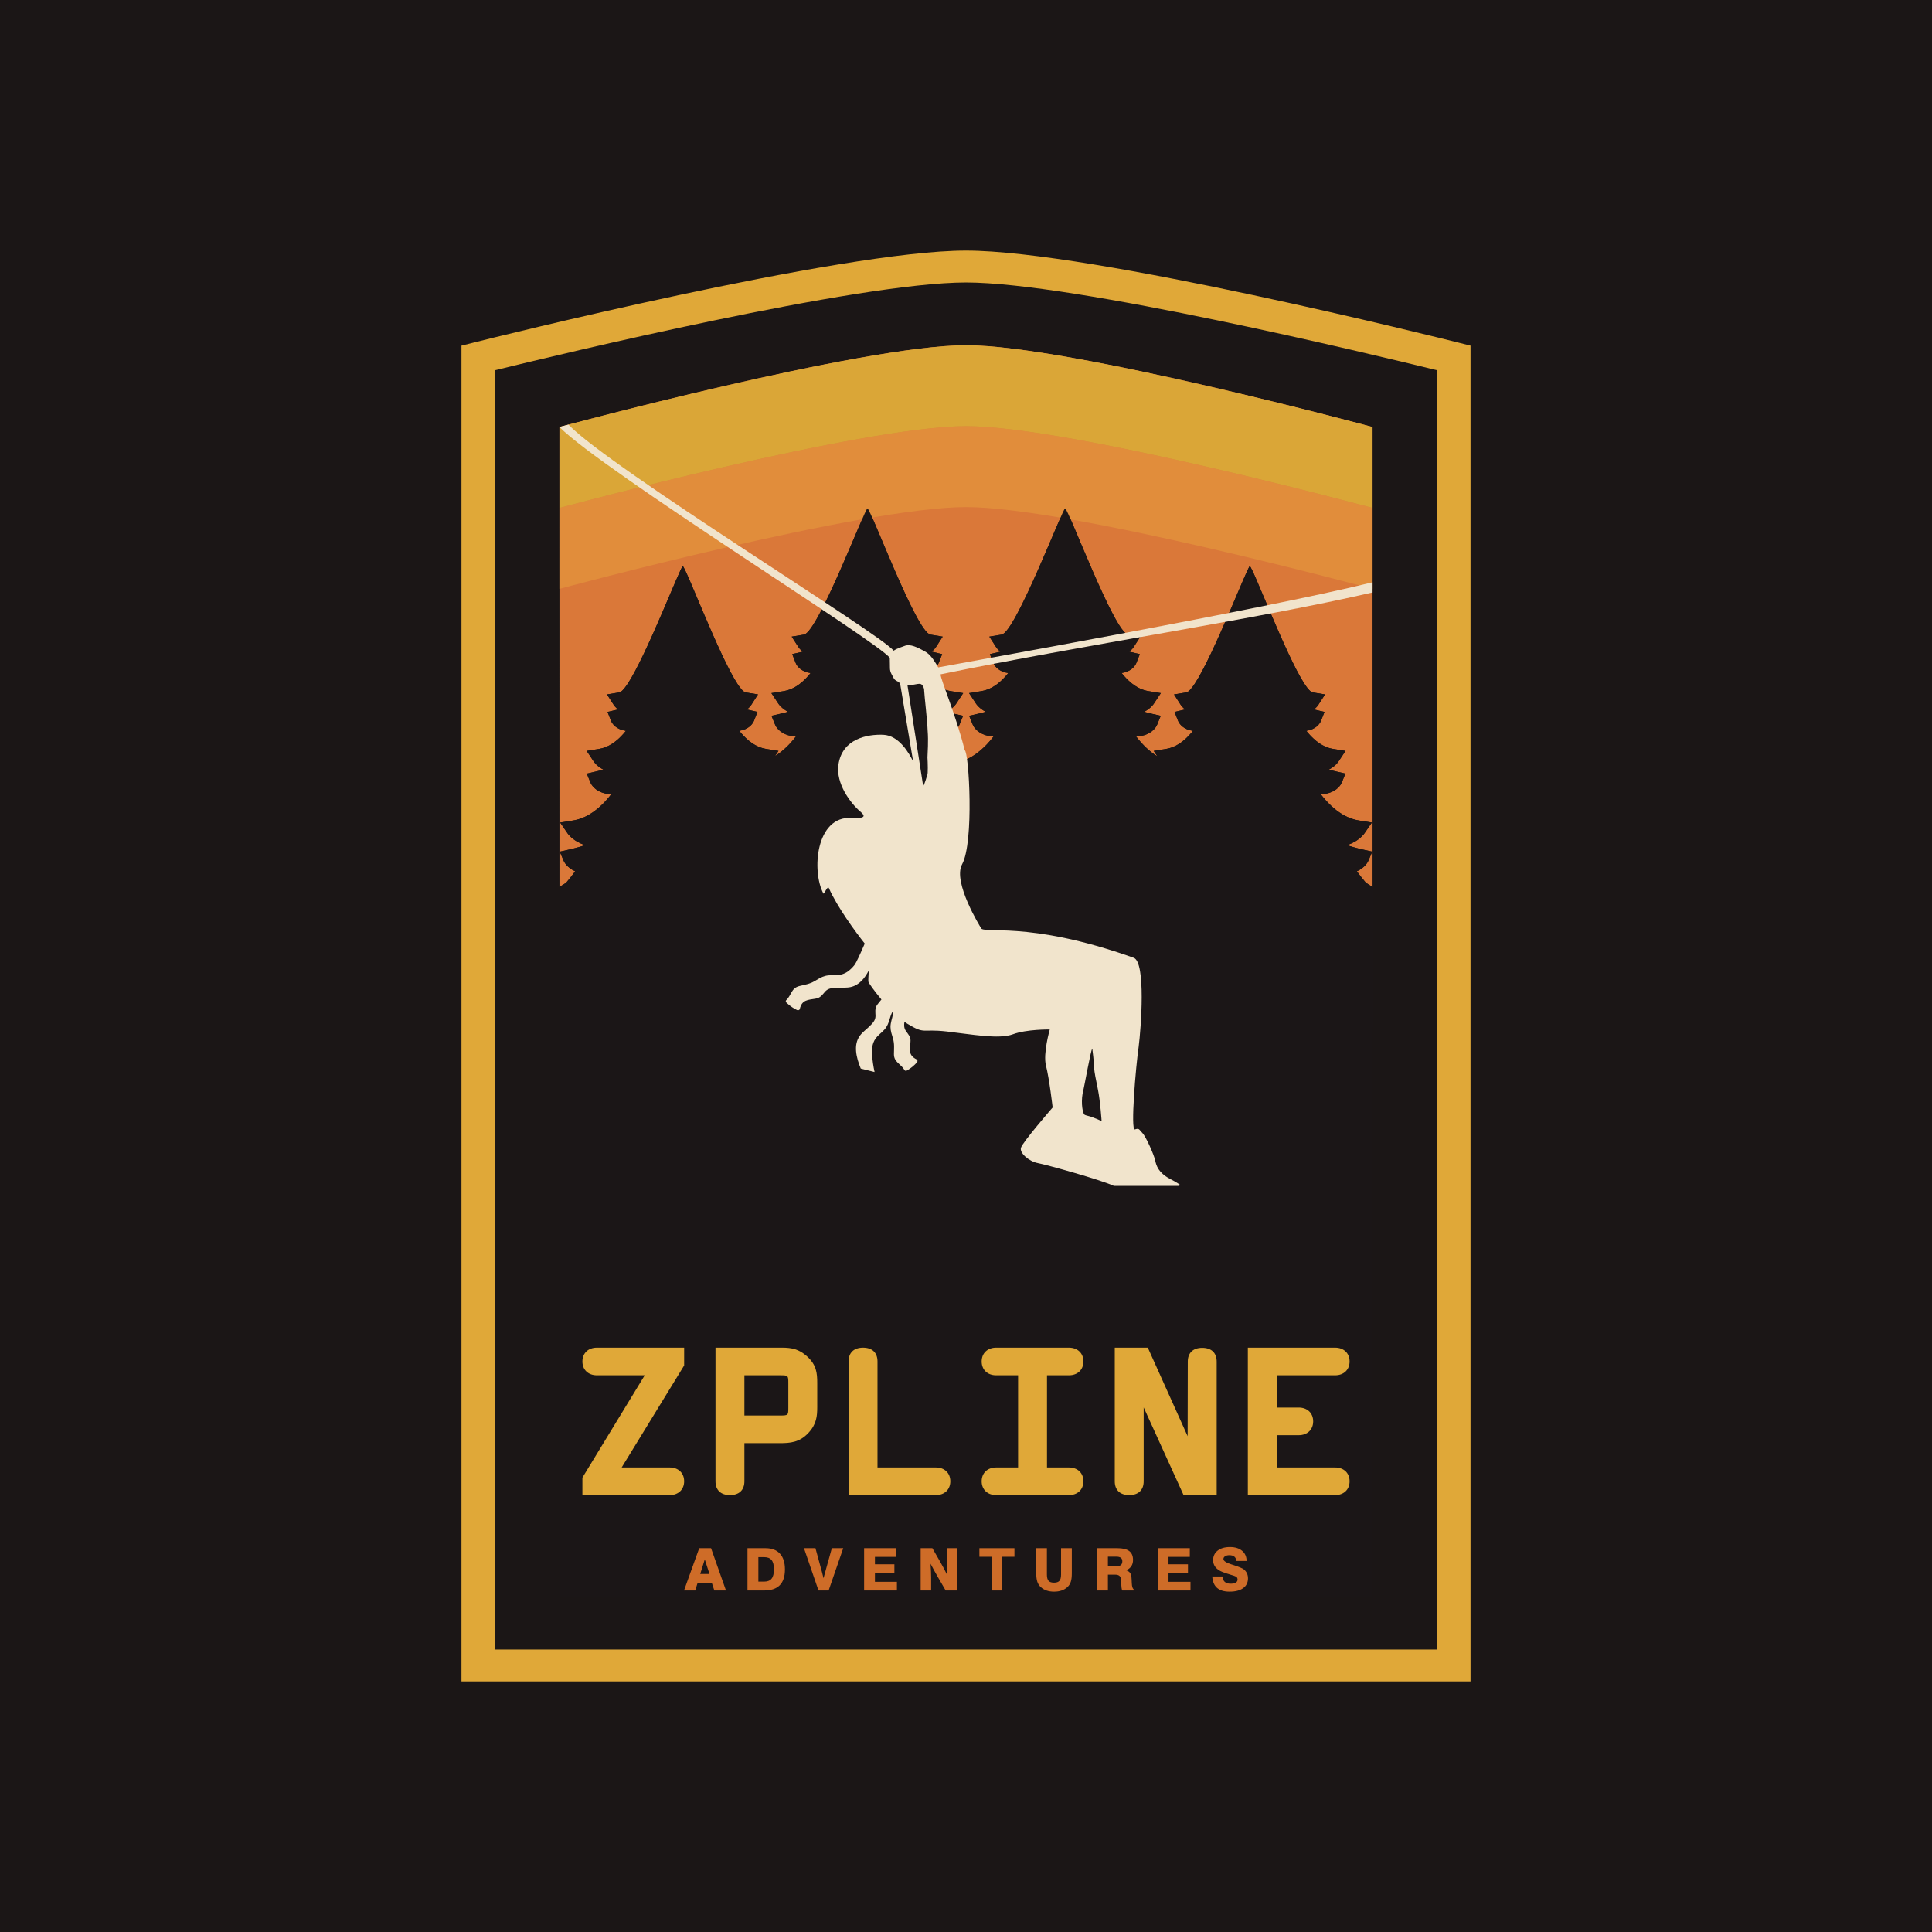
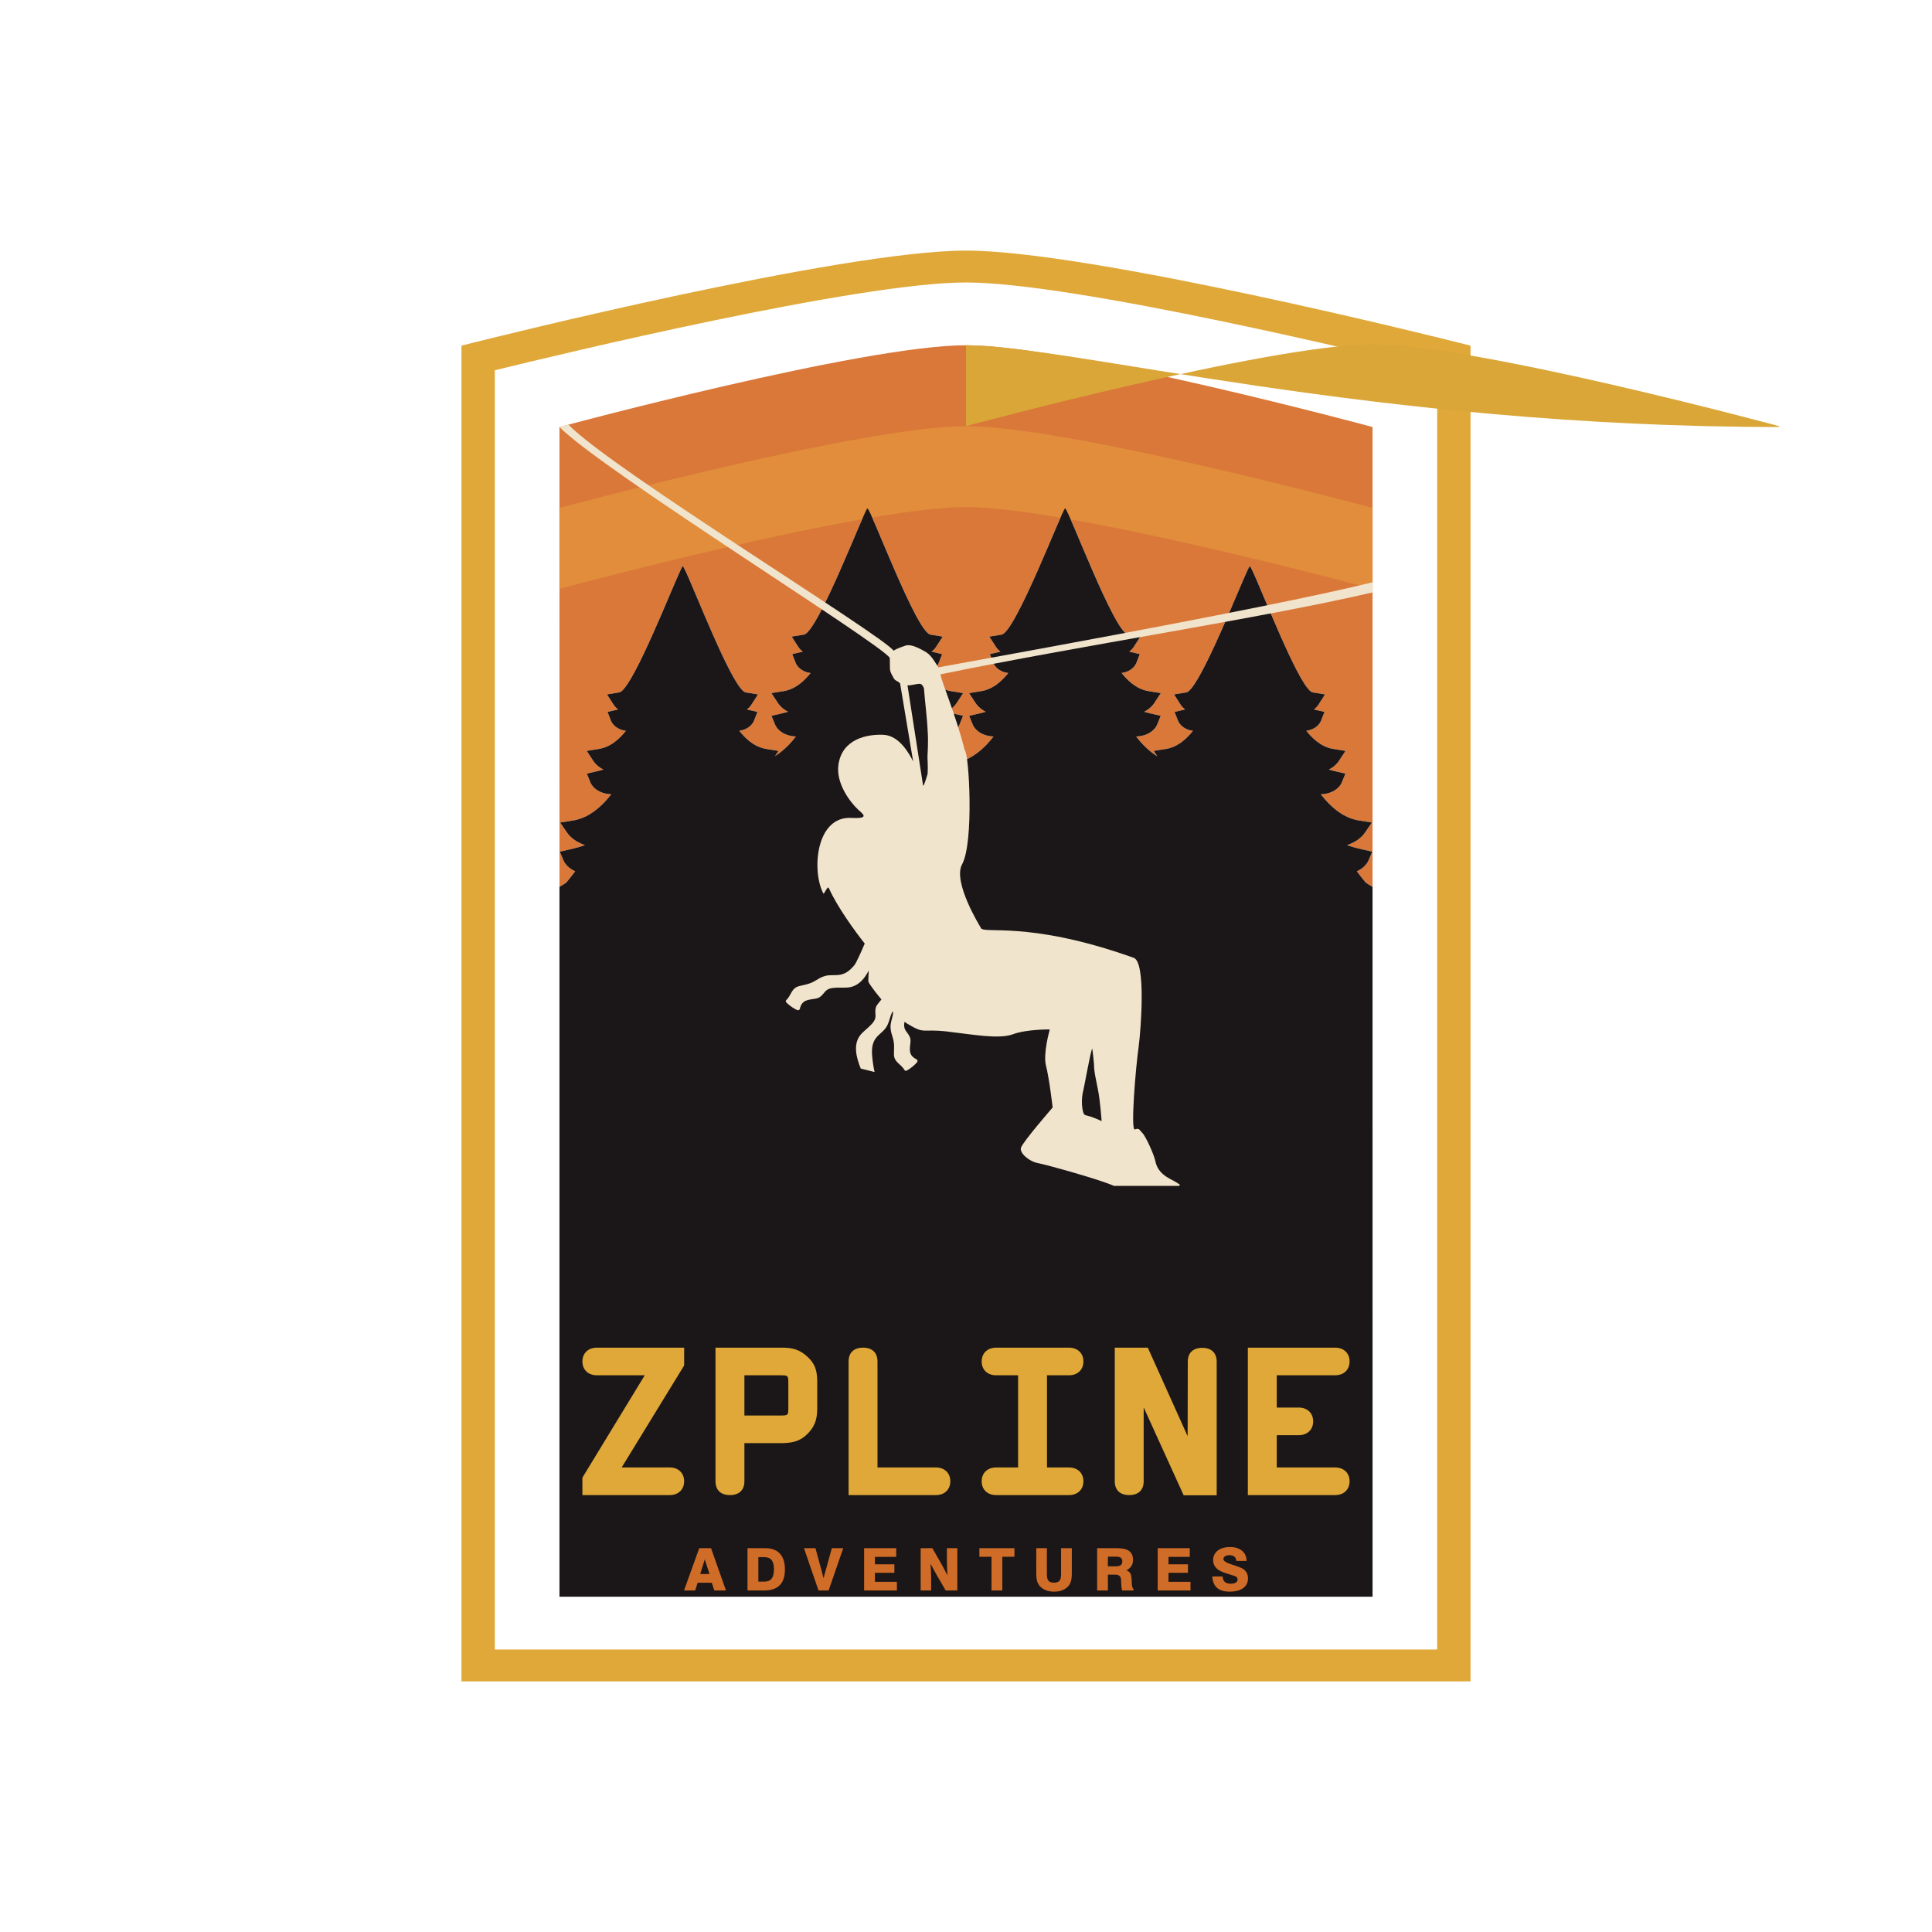
<svg xmlns="http://www.w3.org/2000/svg" version="1.1" id="Layer_1" x="0px" y="0px" viewBox="0 0 3000 3000" style="enable-background:new 0 0 3000 3000;" xml:space="preserve">
-   <rect style="fill-rule:evenodd;clip-rule:evenodd;fill:#1B1616;" width="3000" height="3000" />
  <g>
    <path style="fill:#E0A838;" d="M2264.134,531.857c-23.185-5.826-570.028-142.744-764.134-142.744S759.052,526.031,735.866,531.857   l-19.309,4.856v2074.174h1566.886V536.713L2264.134,531.857z M2231.648,2561.377H768.352V574.958   C868.787,550.275,1332.431,438.623,1500,438.623c167.569,0,631.213,111.652,731.648,136.335V2561.377z" />
    <path style="fill:#DA7839;" d="M1500.007,1221.752c0.699,0.233,1.364,0.484,2.082,0.718c-0.538,0.233-1.256,0.503-2.1,0.808   c-0.826-0.287-1.526-0.574-2.064-0.808C1498.643,1222.254,1499.325,1222.003,1500.007,1221.752z" />
    <path style="fill:#DA7839;" d="M1500.007,1443.952c0.485,0.161,0.951,0.305,1.436,0.467c-0.485,0.359-0.969,0.718-1.436,1.077   c-0.485-0.359-0.952-0.718-1.437-1.059C1499.056,1444.275,1499.54,1444.113,1500.007,1443.952z" />
    <path style="fill:#DA7839;" d="M1591.443,1462.171c1.831,0.036,3.626,0.036,5.421,0.018l-0.323,5.026   c-4.38-0.521-8.742-1.059-13.121-1.598C1586.166,1464.486,1588.84,1463.337,1591.443,1462.171z" />
    <path style="fill:#DA7839;" d="M2131.283,663.065v713.988c-0.952-0.502-1.903-1.041-2.855-1.598l-0.072-0.054   c-0.61-0.341-1.238-0.718-1.848-1.077c-1.867-1.149-3.751-2.37-5.618-3.644c-4.703-5.583-9.37-11.506-14.001-17.735   c13.014-5.798,17.376-15.06,17.968-16.478l5.959-14.037l-14.862-3.32c-9.944-2.226-20.714-5.295-24.304-6.893   c4.864-1.526,8.867-3.41,12.063-5.259c9.657-5.547,14.323-11.919,15.15-13.139l11.38-16.568l-19.853-3.159   c-3.751-0.592-7.521-1.526-11.164-2.746c-2.423-0.808-4.829-1.777-7.145-2.854l-0.035-0.018c-2.101-0.951-4.218-2.046-6.354-3.267   c-0.719-0.413-1.401-0.808-2.065-1.221c-11.272-6.875-22.203-17.124-32.668-30.586c6.462-0.27,12.26-1.562,17.321-3.842   c10.949-4.936,14.647-12.96,15.275-14.503l5.601-13.821l-14.539-3.339c-3.824-0.861-7.844-1.921-11.184-2.908   c9.586-4.864,14.163-11.272,15.024-12.565l10.859-16.406l-19.421-3.141c-4.523-0.736-9.047-2.172-13.444-4.272   c-2.118-1.005-4.254-2.19-6.39-3.554l-0.754-0.502c-1.67-1.095-3.321-2.298-4.936-3.554c-0.306-0.251-0.611-0.503-0.897-0.718   c-0.413-0.341-0.79-0.664-1.132-0.951l-0.053-0.054c-4.703-3.967-9.334-8.813-13.858-14.467c3.429-0.484,6.624-1.4,9.531-2.692   c9.316-4.2,12.565-11.003,13.354-12.978l5.35-13.66l-14.289-3.339c-0.663-0.161-1.364-0.323-2.082-0.502   c4.092-3.195,6.228-6.265,6.731-7.072l10.482-16.262l-19.08-3.141c-3.285-0.539-7.719-5.421-12.87-13.319   c-28.863-44.156-80.756-182.585-84.903-182.657c-3.213-0.054-56.308,138.501-85.585,182.657   c-5.223,7.898-9.693,12.78-12.977,13.319l-19.081,3.141l10.465,16.262c0.521,0.808,2.657,3.877,6.75,7.072   c-0.7,0.179-1.401,0.341-2.082,0.502l-14.288,3.339l5.349,13.66c0.79,1.992,4.056,8.813,13.409,12.996   c2.979,1.328,6.246,2.244,9.764,2.728c-4.613,5.744-9.333,10.662-14.144,14.683c-1.4,1.185-2.89,2.334-4.38,3.429   c-0.269,0.197-0.557,0.395-0.826,0.574l-0.072,0.054c-0.664,0.467-1.256,0.862-1.849,1.239l-0.054,0.036   c-6.498,4.2-13.264,6.893-20.122,8.005l-19.404,3.141l5.529,8.347c-0.072-0.036-0.144-0.09-0.215-0.126   c-11.291-6.875-22.223-17.124-32.687-30.586c6.48-0.27,12.26-1.562,17.321-3.842c10.949-4.936,14.647-12.96,15.276-14.503   l5.601-13.821l-14.522-3.339c-3.823-0.862-7.862-1.921-11.2-2.908c9.585-4.864,14.163-11.272,15.024-12.565l10.859-16.406   l-19.421-3.141c-4.523-0.736-9.029-2.172-13.445-4.272c-2.1-1.005-4.254-2.19-6.372-3.554l-0.772-0.502   c-1.382-0.915-2.8-1.921-4.164-2.962c-0.251-0.198-0.521-0.395-0.772-0.592c-0.305-0.251-0.61-0.503-0.897-0.718   c-0.413-0.341-0.79-0.664-1.131-0.951l-0.054-0.054c-4.703-3.967-9.334-8.813-13.858-14.467c3.446-0.485,6.623-1.4,9.531-2.693   c9.316-4.2,12.582-11.003,13.355-12.978l5.349-13.66l-14.288-3.339c-0.664-0.161-1.364-0.323-2.082-0.502   c4.11-3.195,6.229-6.265,6.75-7.072l10.482-16.262l-19.099-3.141c-21.665-3.572-92.89-195.886-97.772-195.976   c-3.77-0.072-76.862,192.403-98.563,195.976l-19.08,3.141l10.482,16.262c0.521,0.808,2.639,3.877,6.731,7.072   c-0.699,0.179-1.382,0.341-2.064,0.502l-14.288,3.339l5.332,13.66c0.789,1.992,4.056,8.813,13.426,12.996   c2.962,1.328,6.229,2.244,9.765,2.728c-4.614,5.744-9.352,10.662-14.145,14.683c-0.843,0.7-1.687,1.382-2.566,2.046   c-0.611,0.485-1.221,0.933-1.831,1.382c-0.27,0.197-0.539,0.395-0.826,0.574l-0.054,0.054c-0.664,0.467-1.274,0.862-1.867,1.239   l-0.053,0.036c-6.48,4.2-13.247,6.893-20.122,8.006l-19.404,3.141l10.859,16.406c0.862,1.292,5.439,7.701,15.024,12.565   c-3.338,0.987-7.36,2.047-11.183,2.908l-14.539,3.339l5.601,13.821c0.628,1.544,4.308,9.514,15.168,14.468   c5.008,2.279,10.734,3.554,17.124,3.859c-3.393,4.38-6.821,8.4-10.304,12.08c-1.077,1.149-2.189,2.28-3.321,3.374   c-8.49,8.383-17.357,14.809-26.351,19.117c-0.735,0.359-1.381,0.646-1.992,0.915l-0.072,0.036   c-0.251,0.108-0.502,0.197-0.735,0.305c-0.557-0.233-1.113-0.467-1.651-0.718l-0.037-0.018c-2.1-0.951-4.218-2.046-6.336-3.267   c-0.735-0.413-1.418-0.808-2.082-1.221c-11.273-6.875-22.204-17.124-32.669-30.586c6.462-0.27,12.26-1.562,17.321-3.842   c10.949-4.936,14.647-12.96,15.276-14.503l5.6-13.821l-14.539-3.339c-3.823-0.862-7.843-1.921-11.182-2.908   c9.585-4.864,14.162-11.272,15.023-12.565l10.86-16.406l-19.422-3.141c-4.523-0.736-9.047-2.172-13.444-4.272   c-2.118-1.005-4.254-2.19-6.39-3.554l-0.754-0.502c-1.4-0.915-2.8-1.921-4.165-2.962c-0.251-0.198-0.521-0.395-0.771-0.592   c-0.305-0.251-0.611-0.503-0.897-0.718c-0.413-0.341-0.791-0.664-1.131-0.951l-0.054-0.054c-4.703-3.967-9.334-8.813-13.857-14.467   c3.446-0.485,6.622-1.4,9.531-2.693c9.317-4.2,12.583-11.003,13.355-12.978l5.348-13.66l-14.288-3.339   c-0.663-0.161-1.364-0.323-2.082-0.502c4.092-3.195,6.228-6.265,6.731-7.072l10.482-16.262l-19.08-3.141   c-21.665-3.572-92.89-195.886-97.773-195.976c-3.787-0.072-76.861,192.403-98.563,195.976l-19.08,3.141l10.483,16.262   c0.502,0.808,2.638,3.877,6.731,7.072c-0.7,0.179-1.401,0.341-2.082,0.502l-14.288,3.339l5.349,13.66   c0.79,1.992,4.056,8.813,13.408,12.996c2.98,1.328,6.247,2.244,9.766,2.728c-4.614,5.744-9.334,10.662-14.145,14.683   c-0.826,0.7-1.687,1.382-2.549,2.046c-0.61,0.467-1.221,0.933-1.831,1.382c-0.269,0.197-0.557,0.395-0.826,0.574l-0.072,0.054   c-0.664,0.467-1.256,0.862-1.848,1.239l-0.054,0.036c-6.497,4.2-13.264,6.893-20.122,8.006l-19.404,3.141l10.86,16.406   c0.861,1.292,5.438,7.701,15.023,12.565c-3.338,0.987-7.377,2.047-11.2,2.908l-14.521,3.339l5.6,13.821   c0.628,1.544,4.309,9.514,15.168,14.468c5.008,2.279,10.734,3.554,17.124,3.859c-3.393,4.38-6.839,8.4-10.304,12.08   c-1.095,1.149-2.207,2.28-3.32,3.374c-6.085,5.995-12.349,10.986-18.74,14.917l5.296-7.988l-19.421-3.141   c-4.523-0.736-9.029-2.172-13.445-4.272c-2.1-1.005-4.253-2.19-6.372-3.554l-0.772-0.502c-1.651-1.095-3.32-2.298-4.936-3.554   c-0.305-0.251-0.61-0.503-0.897-0.718c-0.413-0.341-0.79-0.664-1.131-0.951l-0.054-0.054c-4.702-3.967-9.333-8.813-13.857-14.467   c3.446-0.484,6.623-1.4,9.531-2.692c9.316-4.2,12.582-11.003,13.354-12.978l5.349-13.66l-14.288-3.339   c-0.664-0.161-1.365-0.323-2.082-0.502c4.111-3.195,6.229-6.265,6.75-7.072l10.482-16.262l-19.099-3.141   c-3.284-0.539-7.7-5.421-12.851-13.319c-28.882-44.156-80.774-182.585-84.92-182.657c-3.196-0.054-56.309,138.501-85.566,182.657   c-5.242,7.898-9.711,12.78-12.996,13.319l-19.08,3.141l10.482,16.262c0.521,0.808,2.639,3.877,6.731,7.072   c-0.7,0.179-1.382,0.341-2.064,0.502l-14.288,3.339l5.331,13.66c0.791,1.992,4.057,8.813,13.427,12.996   c2.961,1.328,6.228,2.244,9.765,2.728c-4.614,5.744-9.353,10.662-14.145,14.683c-1.418,1.185-2.89,2.334-4.397,3.429   c-0.269,0.197-0.539,0.395-0.826,0.574l-0.054,0.054c-0.664,0.467-1.274,0.862-1.867,1.239l-0.053,0.036   c-6.48,4.2-13.247,6.893-20.122,8.005l-19.404,3.141l10.859,16.406c0.861,1.293,5.439,7.701,15.024,12.565   c-3.338,0.987-7.359,2.047-11.183,2.908l-14.54,3.339l5.601,13.821c0.628,1.544,4.308,9.514,15.168,14.468   c5.026,2.279,10.734,3.554,17.123,3.859c-3.392,4.38-6.821,8.4-10.303,12.08c-1.077,1.149-2.19,2.28-3.321,3.374   c-8.49,8.383-17.357,14.809-26.35,19.117c-0.736,0.359-1.382,0.646-1.993,0.916l-0.072,0.036   c-5.636,2.495-11.488,4.254-17.411,5.188l-19.853,3.159l11.38,16.568c0.844,1.238,5.583,7.719,15.437,13.301   c3.141,1.777,7.055,3.608,11.793,5.098c-3.59,1.58-14.36,4.649-24.322,6.893l-14.863,3.32l5.96,14.037   c0.592,1.418,4.954,10.68,17.967,16.478c-4.613,6.211-9.28,12.134-13.983,17.699c-3.428,2.351-6.893,4.487-10.411,6.408V663.065   c0,0,470.464-126.977,631.294-126.977C1660.819,536.088,2131.283,663.065,2131.283,663.065z" />
    <path style="fill:#E18D3B;" d="M1500.007,661.737c-160.83,0-631.294,126.977-631.294,126.977v125.648   c0,0,470.464-126.977,631.294-126.977c160.812,0,631.275,126.977,631.275,126.977V788.713   C2131.283,788.713,1660.819,661.737,1500.007,661.737z" />
-     <path style="fill:#DAA637;" d="M1500.007,536.088c-160.83,0-631.294,126.977-631.294,126.977v125.648   c0,0,470.464-126.977,631.294-126.977c160.812,0,631.275,126.977,631.275,126.977V663.065   C2131.283,663.065,1660.819,536.088,1500.007,536.088z" />
+     <path style="fill:#DAA637;" d="M1500.007,536.088v125.648   c0,0,470.464-126.977,631.294-126.977c160.812,0,631.275,126.977,631.275,126.977V663.065   C2131.283,663.065,1660.819,536.088,1500.007,536.088z" />
    <path style="fill:#1B1617;" d="M2128.428,1375.455l-0.072-0.054c-0.61-0.341-1.238-0.718-1.848-1.077   c-1.867-1.149-3.751-2.37-5.618-3.644c-4.703-5.583-9.37-11.506-14.001-17.735c13.014-5.798,17.376-15.06,17.968-16.478   l5.959-14.037l-14.862-3.32c-9.944-2.226-20.714-5.295-24.304-6.893c4.864-1.526,8.867-3.41,12.063-5.259   c9.657-5.547,14.323-11.919,15.15-13.139l11.38-16.568l-19.853-3.159c-3.751-0.592-7.521-1.526-11.164-2.746   c-2.423-0.808-4.829-1.777-7.145-2.854l-0.035-0.018c-2.101-0.951-4.218-2.046-6.354-3.267c-0.719-0.413-1.401-0.808-2.065-1.221   c-11.272-6.875-22.203-17.124-32.668-30.586c6.462-0.27,12.26-1.562,17.321-3.842c10.949-4.936,14.647-12.96,15.275-14.503   l5.601-13.821l-14.539-3.339c-3.824-0.861-7.844-1.921-11.184-2.908c9.586-4.864,14.163-11.272,15.024-12.565l10.859-16.406   l-19.421-3.141c-4.523-0.736-9.047-2.172-13.444-4.272c-2.118-1.005-4.254-2.19-6.39-3.554l-0.754-0.502   c-1.67-1.095-3.321-2.298-4.936-3.554c-0.306-0.251-0.611-0.503-0.897-0.718c-0.413-0.341-0.79-0.664-1.132-0.951l-0.053-0.054   c-4.703-3.967-9.334-8.813-13.858-14.467c3.429-0.484,6.624-1.4,9.531-2.692c9.316-4.2,12.565-11.003,13.354-12.978l5.35-13.66   l-14.289-3.339c-0.663-0.161-1.364-0.323-2.082-0.502c4.092-3.195,6.228-6.265,6.731-7.072l10.482-16.262l-19.08-3.141   c-3.285-0.539-7.719-5.421-12.87-13.319c-28.863-44.156-80.756-182.585-84.903-182.657c-3.213-0.054-56.308,138.501-85.585,182.657   c-5.223,7.898-9.693,12.78-12.977,13.319l-19.081,3.141l10.465,16.262c0.521,0.808,2.657,3.877,6.75,7.072   c-0.7,0.179-1.401,0.341-2.082,0.502l-14.288,3.339l5.349,13.66c0.79,1.992,4.056,8.813,13.409,12.996   c2.979,1.328,6.246,2.244,9.764,2.728c-4.613,5.744-9.333,10.662-14.144,14.683c-1.4,1.185-2.89,2.334-4.38,3.429   c-0.269,0.197-0.557,0.395-0.826,0.574l-0.072,0.054c-0.664,0.467-1.256,0.862-1.849,1.239l-0.054,0.036   c-6.498,4.2-13.264,6.893-20.122,8.005l-19.404,3.141l5.529,8.347c-0.072-0.036-0.144-0.09-0.215-0.126   c-11.291-6.875-22.223-17.124-32.687-30.586c6.48-0.27,12.26-1.562,17.321-3.842c10.949-4.936,14.647-12.96,15.276-14.503   l5.601-13.821l-14.522-3.339c-3.823-0.862-7.862-1.921-11.2-2.908c9.585-4.864,14.163-11.272,15.024-12.565l10.859-16.406   l-19.421-3.141c-4.523-0.736-9.029-2.172-13.445-4.272c-2.1-1.005-4.254-2.19-6.372-3.554l-0.772-0.502   c-1.382-0.915-2.8-1.921-4.164-2.962c-0.251-0.198-0.521-0.395-0.772-0.592c-0.305-0.251-0.61-0.503-0.897-0.718   c-0.413-0.341-0.79-0.664-1.131-0.951l-0.054-0.054c-4.703-3.967-9.334-8.813-13.858-14.467c3.446-0.485,6.623-1.4,9.531-2.693   c9.316-4.2,12.582-11.003,13.355-12.978l5.349-13.66l-14.288-3.339c-0.664-0.161-1.364-0.323-2.082-0.502   c4.11-3.195,6.229-6.265,6.75-7.072l10.482-16.262l-19.099-3.141c-21.665-3.572-92.89-195.886-97.772-195.976   c-3.77-0.072-76.862,192.403-98.563,195.976l-19.08,3.141l10.482,16.262c0.521,0.808,2.639,3.877,6.731,7.072   c-0.699,0.179-1.382,0.341-2.064,0.502l-14.288,3.339l5.332,13.66c0.789,1.992,4.056,8.813,13.426,12.996   c2.962,1.328,6.229,2.244,9.765,2.728c-4.614,5.744-9.352,10.662-14.145,14.683c-0.843,0.7-1.687,1.382-2.566,2.046   c-0.611,0.485-1.221,0.933-1.831,1.382c-0.27,0.197-0.539,0.395-0.826,0.574l-0.054,0.054c-0.664,0.467-1.274,0.862-1.867,1.239   l-0.053,0.036c-6.48,4.2-13.247,6.893-20.122,8.006l-19.404,3.141l10.859,16.406c0.862,1.292,5.439,7.701,15.024,12.565   c-3.338,0.987-7.36,2.047-11.183,2.908l-14.539,3.339l5.601,13.821c0.628,1.544,4.308,9.514,15.168,14.468   c5.008,2.279,10.734,3.554,17.124,3.859c-3.393,4.38-6.821,8.4-10.304,12.08c-1.077,1.149-2.189,2.28-3.321,3.374   c-8.49,8.383-17.357,14.809-26.351,19.117c-0.735,0.359-1.381,0.646-1.992,0.915l-0.072,0.036   c-0.251,0.108-0.502,0.197-0.735,0.305c-0.557-0.233-1.113-0.467-1.651-0.718l-0.037-0.018c-2.1-0.951-4.218-2.046-6.336-3.267   c-0.735-0.413-1.418-0.808-2.082-1.221c-11.273-6.875-22.204-17.124-32.669-30.586c6.462-0.27,12.26-1.562,17.321-3.842   c10.949-4.936,14.647-12.96,15.276-14.503l5.6-13.821l-14.539-3.339c-3.823-0.862-7.843-1.921-11.182-2.908   c9.585-4.864,14.162-11.272,15.023-12.565l10.86-16.406l-19.422-3.141c-4.523-0.736-9.047-2.172-13.444-4.272   c-2.118-1.005-4.254-2.19-6.39-3.554l-0.754-0.502c-1.4-0.915-2.8-1.921-4.165-2.962c-0.251-0.198-0.521-0.395-0.771-0.592   c-0.305-0.251-0.611-0.503-0.897-0.718c-0.413-0.341-0.791-0.664-1.131-0.951l-0.054-0.054c-4.703-3.967-9.334-8.813-13.857-14.467   c3.446-0.485,6.622-1.4,9.531-2.693c9.317-4.2,12.583-11.003,13.355-12.978l5.348-13.66l-14.288-3.339   c-0.663-0.161-1.364-0.323-2.082-0.502c4.092-3.195,6.228-6.265,6.731-7.072l10.482-16.262l-19.08-3.141   c-21.665-3.572-92.89-195.886-97.773-195.976c-3.787-0.072-76.861,192.403-98.563,195.976l-19.08,3.141l10.483,16.262   c0.502,0.808,2.638,3.877,6.731,7.072c-0.7,0.179-1.401,0.341-2.082,0.502l-14.288,3.339l5.349,13.66   c0.79,1.992,4.056,8.813,13.408,12.996c2.98,1.328,6.247,2.244,9.766,2.728c-4.614,5.744-9.334,10.662-14.145,14.683   c-0.826,0.7-1.687,1.382-2.549,2.046c-0.61,0.467-1.221,0.933-1.831,1.382c-0.269,0.197-0.557,0.395-0.826,0.574l-0.072,0.054   c-0.664,0.467-1.256,0.862-1.848,1.239l-0.054,0.036c-6.497,4.2-13.264,6.893-20.122,8.006l-19.404,3.141l10.86,16.406   c0.861,1.292,5.438,7.701,15.023,12.565c-3.338,0.987-7.377,2.047-11.2,2.908l-14.521,3.339l5.6,13.821   c0.628,1.544,4.309,9.514,15.168,14.468c5.008,2.279,10.734,3.554,17.124,3.859c-3.393,4.38-6.839,8.4-10.304,12.08   c-1.095,1.149-2.207,2.28-3.32,3.374c-6.085,5.995-12.349,10.986-18.74,14.917l5.296-7.988l-19.421-3.141   c-4.523-0.736-9.029-2.172-13.445-4.272c-2.1-1.005-4.253-2.19-6.372-3.554l-0.772-0.502c-1.651-1.095-3.32-2.298-4.936-3.554   c-0.305-0.251-0.61-0.503-0.897-0.718c-0.413-0.341-0.79-0.664-1.131-0.951l-0.054-0.054c-4.702-3.967-9.333-8.813-13.857-14.467   c3.446-0.484,6.623-1.4,9.531-2.692c9.316-4.2,12.582-11.003,13.354-12.978l5.349-13.66l-14.288-3.339   c-0.664-0.161-1.365-0.323-2.082-0.502c4.111-3.195,6.229-6.265,6.75-7.072l10.482-16.262l-19.099-3.141   c-3.284-0.539-7.7-5.421-12.851-13.319c-28.882-44.156-80.774-182.585-84.92-182.657c-3.196-0.054-56.309,138.501-85.566,182.657   c-5.242,7.898-9.711,12.78-12.996,13.319l-19.08,3.141l10.482,16.262c0.521,0.808,2.639,3.877,6.731,7.072   c-0.7,0.179-1.382,0.341-2.064,0.502l-14.288,3.339l5.331,13.66c0.791,1.992,4.057,8.813,13.427,12.996   c2.961,1.328,6.228,2.244,9.765,2.728c-4.614,5.744-9.353,10.662-14.145,14.683c-1.418,1.185-2.89,2.334-4.397,3.429   c-0.269,0.197-0.539,0.395-0.826,0.574l-0.054,0.054c-0.664,0.467-1.274,0.862-1.867,1.239l-0.053,0.036   c-6.48,4.2-13.247,6.893-20.122,8.005l-19.404,3.141l10.859,16.406c0.861,1.293,5.439,7.701,15.024,12.565   c-3.338,0.987-7.359,2.047-11.183,2.908l-14.54,3.339l5.601,13.821c0.628,1.544,4.308,9.514,15.168,14.468   c5.026,2.279,10.734,3.554,17.123,3.859c-3.392,4.38-6.821,8.4-10.303,12.08c-1.077,1.149-2.19,2.28-3.321,3.374   c-8.49,8.383-17.357,14.809-26.35,19.117c-0.736,0.359-1.382,0.646-1.993,0.916l-0.072,0.036   c-5.636,2.495-11.488,4.254-17.411,5.188l-19.853,3.159l11.38,16.568c0.844,1.238,5.583,7.719,15.437,13.301   c3.141,1.777,7.055,3.608,11.793,5.098c-3.59,1.58-14.36,4.649-24.322,6.893l-14.863,3.32l5.96,14.037   c0.592,1.418,4.954,10.68,17.967,16.478c-4.613,6.211-9.28,12.134-13.983,17.699c-3.428,2.351-6.893,4.487-10.411,6.408v62.86   v1039.471h1262.569V1446.016v-68.963C2130.331,1376.551,2129.38,1376.012,2128.428,1375.455z M1498.571,1444.437   c0.485-0.161,0.969-0.323,1.437-0.485c0.485,0.161,0.951,0.305,1.436,0.467c-0.485,0.359-0.969,0.718-1.436,1.077   C1499.523,1445.136,1499.056,1444.778,1498.571,1444.437z M1500.007,1221.752c0.699,0.233,1.364,0.484,2.082,0.718   c-0.538,0.233-1.256,0.503-2.1,0.808c-0.826-0.287-1.526-0.574-2.064-0.808C1498.643,1222.254,1499.325,1222.003,1500.007,1221.752   z M1596.415,1469.063c-5.493-0.682-10.985-1.364-16.478-2.046c1.167-0.467,2.334-0.933,3.482-1.4   c2.747-1.131,5.421-2.28,8.024-3.446c1.831,0.036,3.626,0.036,5.421,0.018l-0.323,5.026L1596.415,1469.063z" />
    <path style="fill-rule:evenodd;clip-rule:evenodd;fill:#F1E4CC;" d="M1793.783,1801.948c-1.933-8.976-14.482-37.275-19.857-42.612   c-5.375-5.316-4.553-8.017-11.683-5.577c-7.108,2.44,1.466-98.143,5.842-128.25c3.709-28.8,11.461-131.409-7.663-138.227   c-167.166-59.692-236.066-35.118-237.643-47.122c0,0-43.983-70.565-28.875-98.034c18.823-34.225,10.724-174.358,4.072-177.187   c-13.971-56.228-37.434-109.442-37.479-117.851c215.468-44.392,496.734-86.749,670.786-127.148v-15.781   c-170.437,42.356-660.95,129.323-674.343,132.155c-4.154-6.775-10.459-18.288-18.655-23.473   c-14.615-8.605-24.765-12.636-32.34-10.348c-3.399,1.416-12.546,3.956-18.41,7.943c-14.992-22.867-439.575-283.071-504.894-351.082   l-13.926,3.712c66.419,67.241,497.437,335.172,512.82,358.358l0.111,0.675c0.556,16.491-0.755,17.45,2.576,24.4   c4.065,6.797,2.865,8.452,10.018,11.829c1.644,1.068,2.576,2.266,3.399,2.788l20.302,121.301   c-5.864-11.895-21.501-40.455-46.467-41.458c-24.389-0.98-63.934,5.904-69.612,46.752c-3.976,28.604,18.058,59.3,35.294,73.634   c5.264,4.902,8.552,9.934-14.37,8.736c-56.485-3.856-62.593,83.285-44.246,117.336c1.155,1.982,6.463-13.006,8.529-8.344   c13.01,29.387,41.482,68.2,55.681,86.083c-6.218,14.381-12.981,29.789-16.243,33.73c-6.731,8.107-14.12,14.174-25.081,15.114   c-6.675,0.564-13.515-0.323-20.081,1.396c-6.071,1.584-11.208,5.02-16.564,8.134c-7.966,4.617-14.972,5.449-23.735,7.65   c-12.499,3.194-12.005,14.013-20.163,21.852c-0.851,0.805-0.851,1.879-0.412,2.738c0.137,0.376,0.357,0.725,0.714,1.074   c3.79,3.624,7.664,6.577,12.032,9.154l4.34,2.335c1.648,0.779,3.955,0.188,4.395-1.745c3.269-14.281,12.664-13.905,24.229-15.865   c3.955-0.644,6.262-1.771,8.955-4.214c0.329-0.269,0.631-0.537,0.906-0.832c4.121-4.054,5.659-8.134,11.62-10.309   c3.873-1.422,8.049-1.583,12.115-1.745c7.032-0.295,14.037,0.564,20.987-0.912c13.022-2.779,21.83-13.29,28.254-25.762   c-0.582,9.113-0.945,16.842-0.512,17.716c0.177,1.233,8.466,13.391,20.163,27.307c-1.674,2.227-3.639,4.485-5.616,6.983   c-2.479,3.091-3.408,5.45-3.718,9.034c-0.06,0.417-0.098,0.814-0.098,1.214c-0.257,5.718,1.411,9.75-1.498,15.297   c-1.883,3.612-4.857,6.491-7.749,9.299c-4.991,4.868-10.756,8.864-14.875,14.55c-10.256,14.186-5.599,33.548,1.454,50.897   c7.135,1.844,14.301,3.567,21.445,5.377c-1.96-9.092-3.35-18.3-3.893-27.493c-0.6-10.438,0.688-19.805,8.139-27.746   c4.543-4.83,10.204-8.698,13.873-14.307c3.395-5.184,4.829-11.119,6.645-16.96c0.856-2.739,1.917-5.117,3.102-7.349   c0.329,0.326,0.66,0.646,0.99,0.969c-0.063,1.142-0.186,2.304-0.394,3.496c-1.138,6.476-3.748,12.74-3.72,19.405   c0.022,6.161,2.107,11.907,3.818,17.779c2.531,8.729,1.575,15.587,1.521,24.458c-0.022,12.668,10.772,14.945,16.432,24.674   c0.578,1.013,1.638,1.285,2.596,1.086c0.406-0.035,0.805-0.155,1.24-0.405c4.536-2.677,8.431-5.602,12.081-9.091l3.405-3.526   c1.186-1.365,1.188-3.704-0.606-4.612c-13.254-6.726-10.499-15.543-9.497-27.013c0.369-3.916-0.157-6.391-1.883-9.565   c-0.181-0.381-0.369-0.735-0.591-1.072c-2.952-4.938-6.585-7.432-7.217-13.64c-0.247-2.369-0.016-4.724,0.374-7.055   c1.591,1.116,3.172,2.162,4.736,3.103c27.809,16.731,21.035,7.385,60.771,11.873c38.493,4.357,80.718,12.548,102.907,4.357   c21.39-7.995,57.262-7.45,57.262-7.45s-10.751,37.297-5.909,56.14c5.242,20.501,10.351,65.008,10.351,65.008   s-46.511,53.57-49.133,62.393c-2.798,7.93,12.261,21.371,26.255,23.964c12.682,2.346,98.151,26.004,117.826,35.343h101.636   l1.041-1.769c-4.771-3.382-10.355-6.601-15.978-9.393C1798.647,1820.683,1795.516,1810.03,1793.783,1801.948z M1439.817,1203.483   c0,0-4.82,17.014-6.397,16.6l-24.256-155.809c1.422-0.283,2.954,0.087,4.376-0.218c12.86-2.026,16.17-4.139,19.234,0.85   c3.088,4.989,1.888,6.645,2.488,10.043c0,4.248,4.686,43.919,5.175,59.67c1.355,16.405-0.066,34.225-0.289,41.61   C1440.639,1183.484,1441.15,1202.46,1439.817,1203.483z M1697.672,1735.372c-5.53-2.462-11.527-3.028-13.482-4.423   c-2.755-1.242-5.864-16.905-3.154-32.809c3.665-15.119,12.395-66.685,15.059-69.887c0,0,3.043,23.202,2.843,30.347   c0.578,6.993,2.488,16.405,5.975,33.593c3.509,17.276,5.663,48.668,5.663,48.668S1704.025,1737.681,1697.672,1735.372z" />
    <g>
      <g>
        <path style="fill:#E0A838;" d="M904.357,2114.09c0,12.834,9.019,21.455,22.446,21.455h74.332l-96.778,158.917v27.109h135.539     c13.426,0,22.445-8.622,22.445-21.455c0-12.834-9.019-21.455-22.445-21.455H965.32l97.021-158.358v-27.668H926.802     C913.376,2092.635,904.357,2101.257,904.357,2114.09z" />
        <path style="fill:#E0A838;" d="M1252.972,2105.998c-12.323-11.126-23.893-13.363-38.565-13.363h-103.391v207.482     c0,13.635,8.181,21.455,22.445,21.455c14.264,0,22.445-7.821,22.445-21.455v-59.21h54.767c16.357,0,30.994-1.188,44.47-15.726     c12.813-13.565,13.856-26.278,13.856-40.303v-37.314C1269,2132.086,1267.818,2119.194,1252.972,2105.998z M1155.907,2135.546     h55.63c12.219,0,12.573,0.338,12.573,12.018v38.414c0,11.68-0.354,12.018-12.573,12.018h-55.63V2135.546z" />
        <path style="fill:#E0A838;" d="M1453.214,2278.661h-90.648V2114.09c0-13.635-8.182-21.455-22.445-21.455     c-14.264,0-22.446,7.821-22.446,21.455v207.482h135.539c13.426,0,22.445-8.622,22.445-21.455     C1475.659,2287.283,1466.64,2278.661,1453.214,2278.661z" />
        <path style="fill:#E0A838;" d="M1659.873,2135.546c13.426,0,22.445-8.621,22.445-21.455c0-12.834-9.019-21.455-22.445-21.455     h-113.093c-13.426,0-22.446,8.622-22.446,21.455c0,12.834,9.019,21.455,22.446,21.455h34.101v143.116h-34.101     c-13.426,0-22.446,8.621-22.446,21.455c0,12.834,9.019,21.455,22.446,21.455h113.093c13.426,0,22.445-8.622,22.445-21.455     c0-12.834-9.019-21.455-22.445-21.455h-34.101v-143.116H1659.873z" />
        <path style="fill:#E0A838;" d="M1866.82,2092.91c-14.261,0-22.439,7.814-22.445,21.44l-0.218,115.786l-61.851-137.501h-51.311     v207.482c0,13.635,8.182,21.455,22.445,21.455c14.264,0,22.446-7.821,22.446-21.455v-114.71l62.091,136.44h51.286v-207.481     C1889.262,2100.731,1881.083,2092.91,1866.82,2092.91z" />
        <path style="fill:#E0A838;" d="M2073.194,2278.661h-90.648v-50.103h34.101c13.426,0,22.445-8.621,22.445-21.455     c0-12.834-9.019-21.455-22.445-21.455h-34.101v-50.103h90.648c13.426,0,22.446-8.621,22.446-21.455     c0-12.834-9.019-21.455-22.446-21.455h-135.539v228.937h135.539c13.426,0,22.446-8.622,22.446-21.455     C2095.639,2287.283,2086.62,2278.661,2073.194,2278.661z" />
      </g>
      <g>
        <path style="fill:#CE6C28;" d="M1085.753,2404.029h18.365l23.177,65.657h-18.052l-4.012-12.035h-21.929l-3.744,12.035h-17.429     L1085.753,2404.029z M1087.313,2444.056h14.353l-7.31-22.644L1087.313,2444.056z" />
        <path style="fill:#CE6C28;" d="M1160.681,2469.685v-65.657h28.038c9.716,0,17.168,2.831,22.353,8.491     c5.185,5.66,7.778,13.795,7.778,24.404c0,10.964-2.682,19.166-8.046,24.605c-5.364,5.438-13.454,8.156-24.269,8.156H1160.681z      M1177.575,2455.913h9.136c5.201,0,9.012-1.53,11.434-4.593c2.421-3.059,3.632-7.858,3.632-14.397     c0-6.566-1.211-11.373-3.632-14.419c-2.423-3.045-6.233-4.568-11.434-4.568h-9.136V2455.913z" />
        <path style="fill:#CE6C28;" d="M1270.956,2469.685l-22.555-65.657h17.831l9.225,33.742c0.149,0.564,0.401,1.486,0.759,2.764     c1.129,4.041,1.99,7.429,2.584,10.162c0.328-1.336,0.729-2.911,1.204-4.724c0.475-1.813,1.143-4.189,2.005-7.131l9.672-34.813     h17.696l-22.688,65.657H1270.956z" />
        <path style="fill:#CE6C28;" d="M1341.784,2469.685v-65.657h49.879v13.46h-33.074v11.59h30.22v13.148h-30.22v14.041h34.143v13.417     H1341.784z" />
        <path style="fill:#CE6C28;" d="M1429.594,2469.685v-65.657h18.186l12.391,21.573c2.021,3.508,3.937,6.984,5.75,10.432     c1.813,3.446,3.522,6.848,5.127,10.207c-0.238-4.962-0.417-9.613-0.535-13.951c-0.119-4.338-0.179-8.158-0.179-11.457v-16.803     h16.225v65.657h-18.143l-12.88-22.197c-1.516-2.615-3.166-5.55-4.948-8.803c-1.783-3.255-3.671-6.768-5.66-10.542     c0.326,4.279,0.563,8.261,0.713,11.946c0.147,3.685,0.223,6.952,0.223,9.806v19.79H1429.594z" />
        <path style="fill:#CE6C28;" d="M1539.603,2469.685v-52.33h-18.81v-13.327h54.424v13.327h-18.81v52.33H1539.603z" />
        <path style="fill:#CE6C28;" d="M1609.092,2404.029h16.537v41.007c0,4.517,0.854,7.734,2.563,9.65     c1.709,1.918,4.538,2.875,8.491,2.875c3.893,0,6.686-0.957,8.381-2.875c1.693-1.916,2.54-5.133,2.54-9.65v-41.007h16.716v39.002     c0,5.497-0.535,9.881-1.606,13.148c-1.069,3.269-2.838,6.033-5.304,8.291c-2.586,2.347-5.594,4.109-9.026,5.281     c-3.432,1.175-7.303,1.762-11.611,1.762c-4.309,0-8.179-0.587-11.611-1.762c-3.432-1.173-6.442-2.934-9.026-5.281     c-2.496-2.288-4.295-5.075-5.394-8.358c-1.101-3.283-1.649-7.644-1.649-13.082V2404.029z" />
        <path style="fill:#CE6C28;" d="M1703.633,2469.685v-65.657h31.424c8.321,0,14.449,1.486,18.388,4.458     c3.937,2.971,5.906,7.578,5.906,13.818c0,3.685-0.84,6.842-2.519,9.471c-1.679,2.629-4.286,4.836-7.823,6.619     c2.883,1.101,4.919,2.593,6.107,4.48c1.188,1.888,1.872,5.208,2.051,9.962c0.089,1.337,0.179,3.136,0.266,5.394     c0.209,5.291,1.115,8.351,2.72,9.182v2.273h-17.608c-0.862-2.317-1.352-5.497-1.471-9.539c-0.119-4.04-0.238-6.58-0.356-7.622     c-0.268-2.556-1.131-4.428-2.586-5.616c-1.457-1.189-3.641-1.783-6.552-1.783h-11.233v24.56H1703.633z M1720.349,2432.154h12.525     c3.388,0,5.877-0.624,7.467-1.872c1.588-1.248,2.384-3.238,2.384-5.972c0-2.407-0.773-4.196-2.317-5.371     c-1.546-1.174-3.909-1.762-7.087-1.762h-12.971V2432.154z" />
        <path style="fill:#CE6C28;" d="M1797.638,2469.685v-65.657h49.879v13.46h-33.074v11.59h30.22v13.148h-30.22v14.041h34.143v13.417     H1797.638z" />
        <path style="fill:#CE6C28;" d="M1882.374,2447.888h16.135c0.117,3.744,1.218,6.561,3.299,8.447     c2.079,1.888,5.125,2.831,9.136,2.831c3.418,0,6.063-0.564,7.935-1.693c1.872-1.129,2.808-2.72,2.808-4.77     c0-1.039-0.224-1.969-0.67-2.787c-0.445-0.817-1.069-1.432-1.872-1.849c-1.218-0.652-4.205-1.678-8.959-3.075     c-4.754-1.397-8.766-2.749-12.035-4.056c-4.724-1.872-8.312-4.347-10.765-7.422c-2.451-3.076-3.676-6.665-3.676-10.765     c0-6.27,2.354-11.255,7.064-14.954c4.71-3.7,11.091-5.55,19.143-5.55c7.906,0,14.176,1.946,18.81,5.839     c4.636,3.893,6.954,9.152,6.954,15.78h-15.823c-0.356-3.061-1.434-5.32-3.232-6.777c-1.797-1.455-4.389-2.184-7.778-2.184     c-2.705,0-4.903,0.557-6.596,1.672c-1.693,1.115-2.542,2.533-2.542,4.256c0,2.913,4.026,5.662,12.079,8.248     c1.457,0.475,2.571,0.831,3.344,1.069l0.668,0.222c8.319,2.705,13.52,4.889,15.601,6.552c2.109,1.723,3.714,3.751,4.813,6.084     c1.099,2.333,1.65,4.926,1.65,7.778c0,6.539-2.503,11.627-7.511,15.268c-5.006,3.639-12.027,5.46-21.061,5.46     c-8.528,0-15.021-1.955-19.478-5.862S1882.879,2455.823,1882.374,2447.888z" />
      </g>
    </g>
  </g>
</svg>